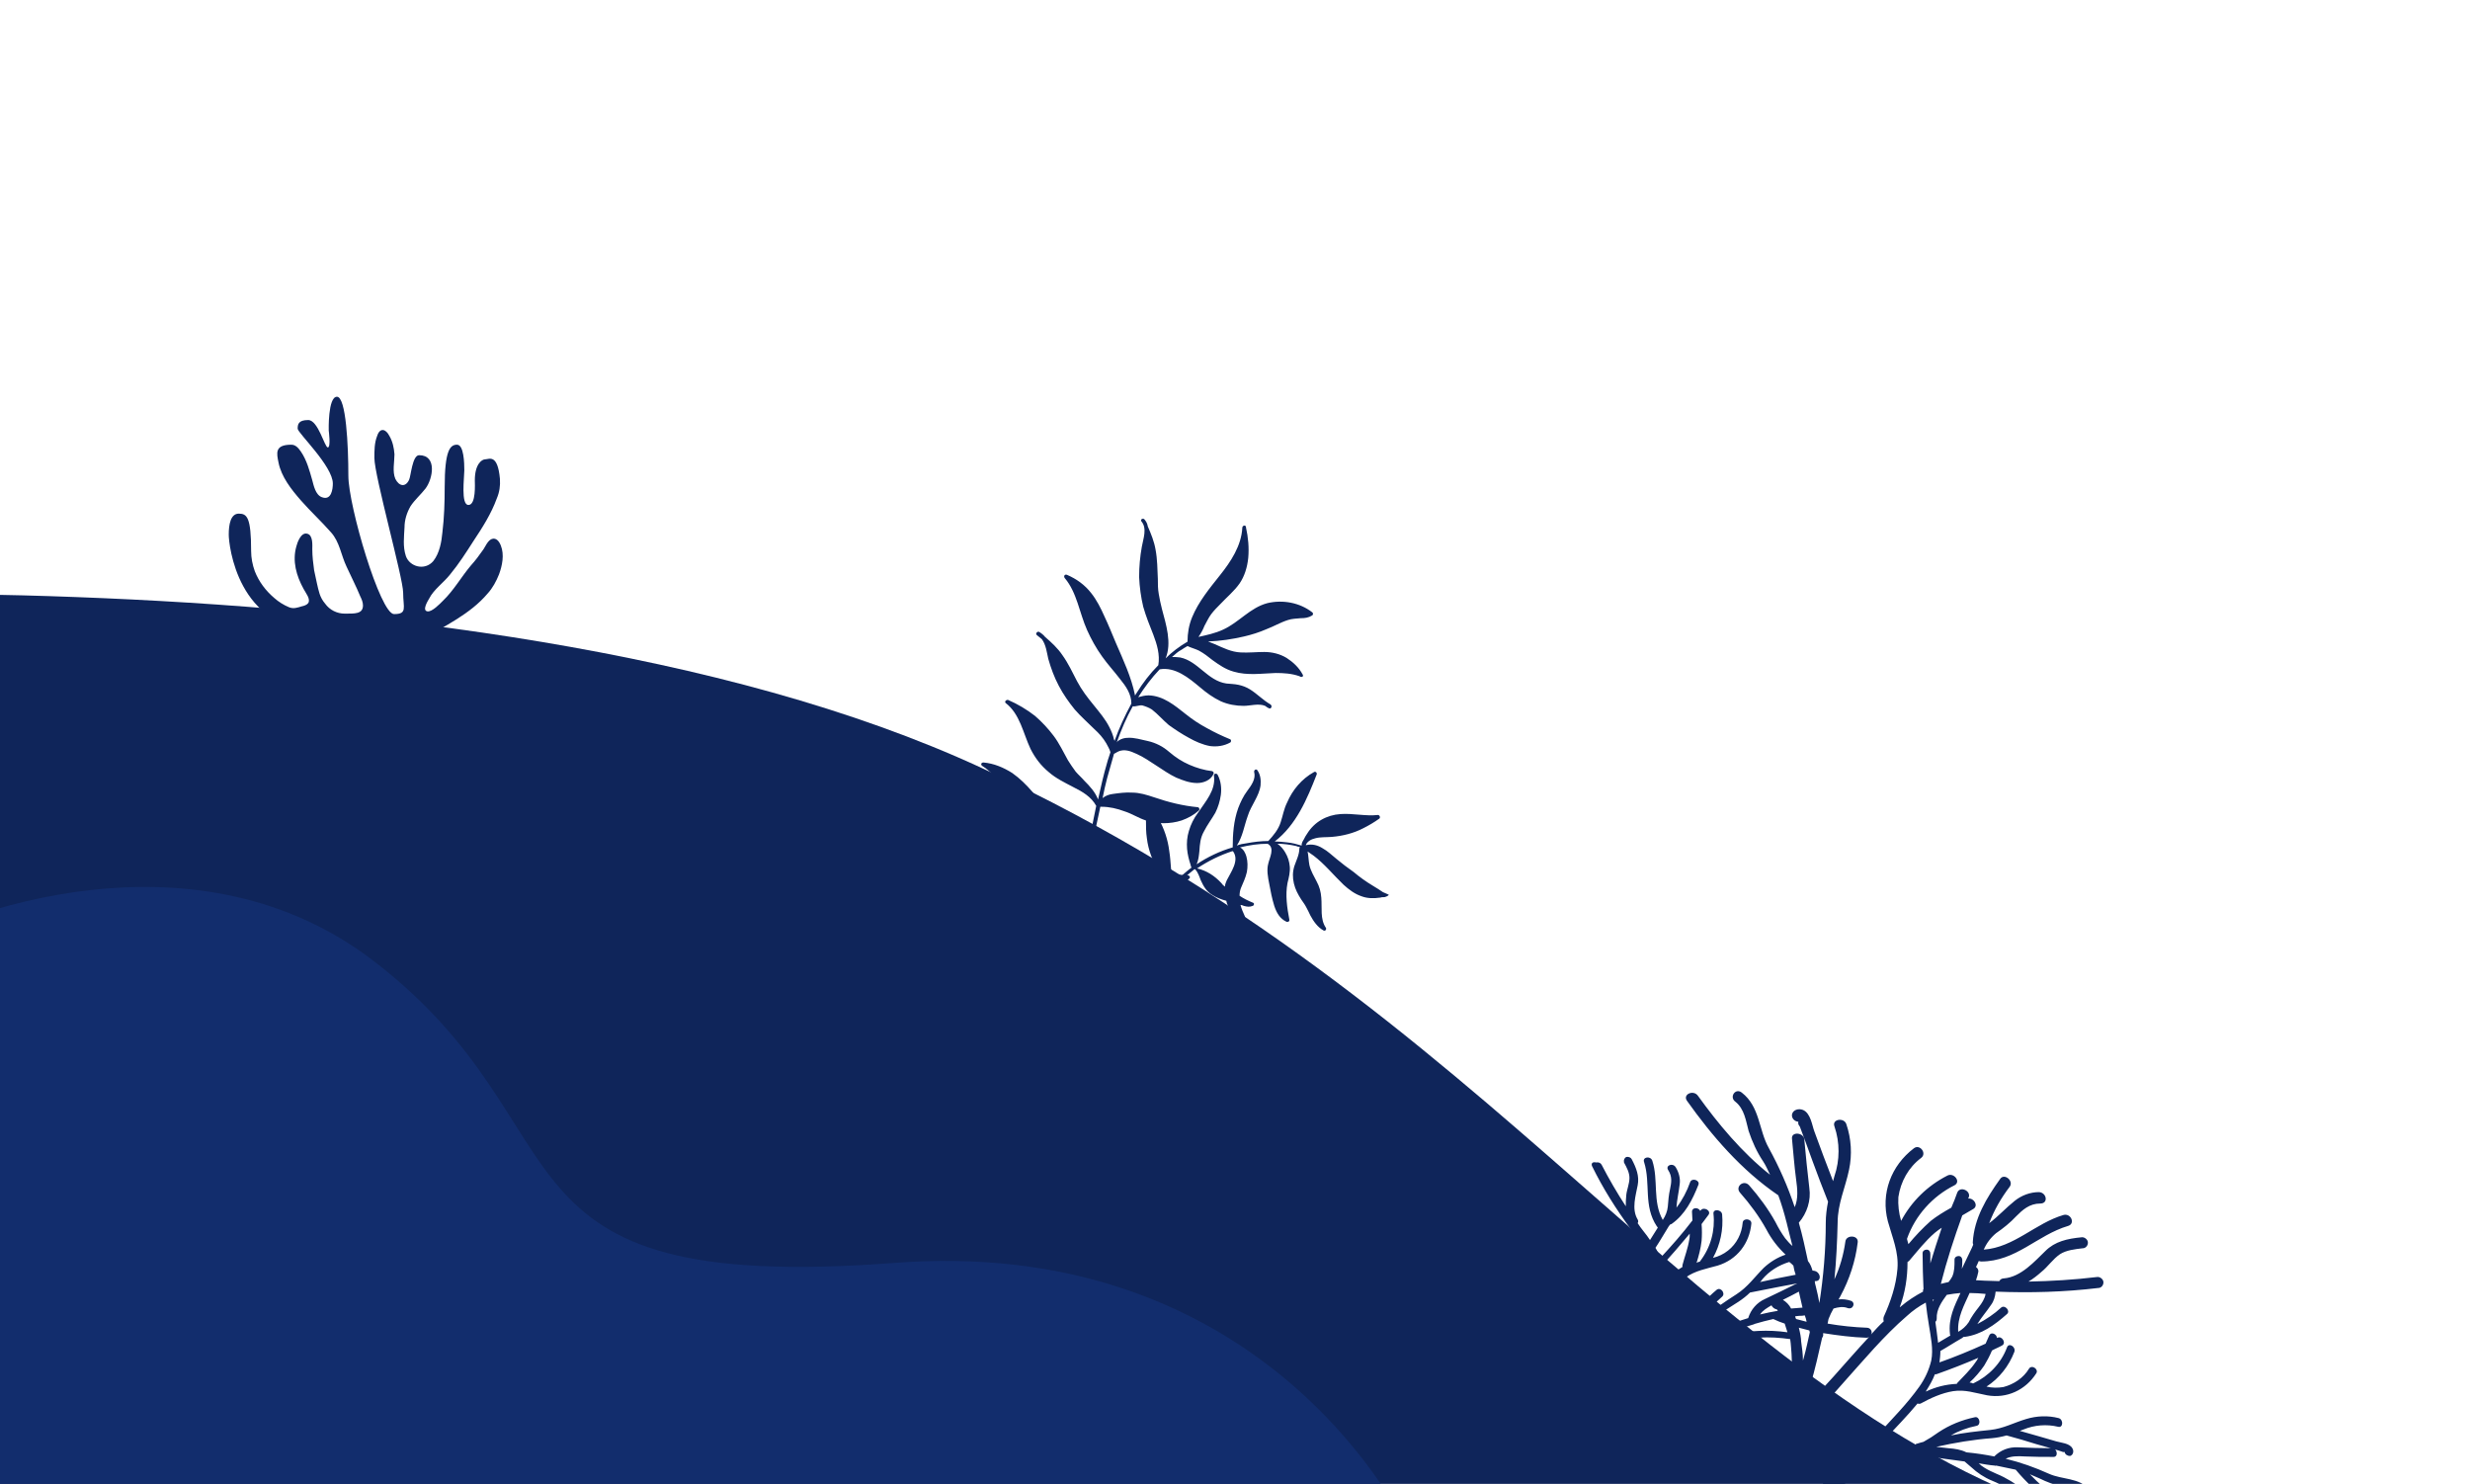
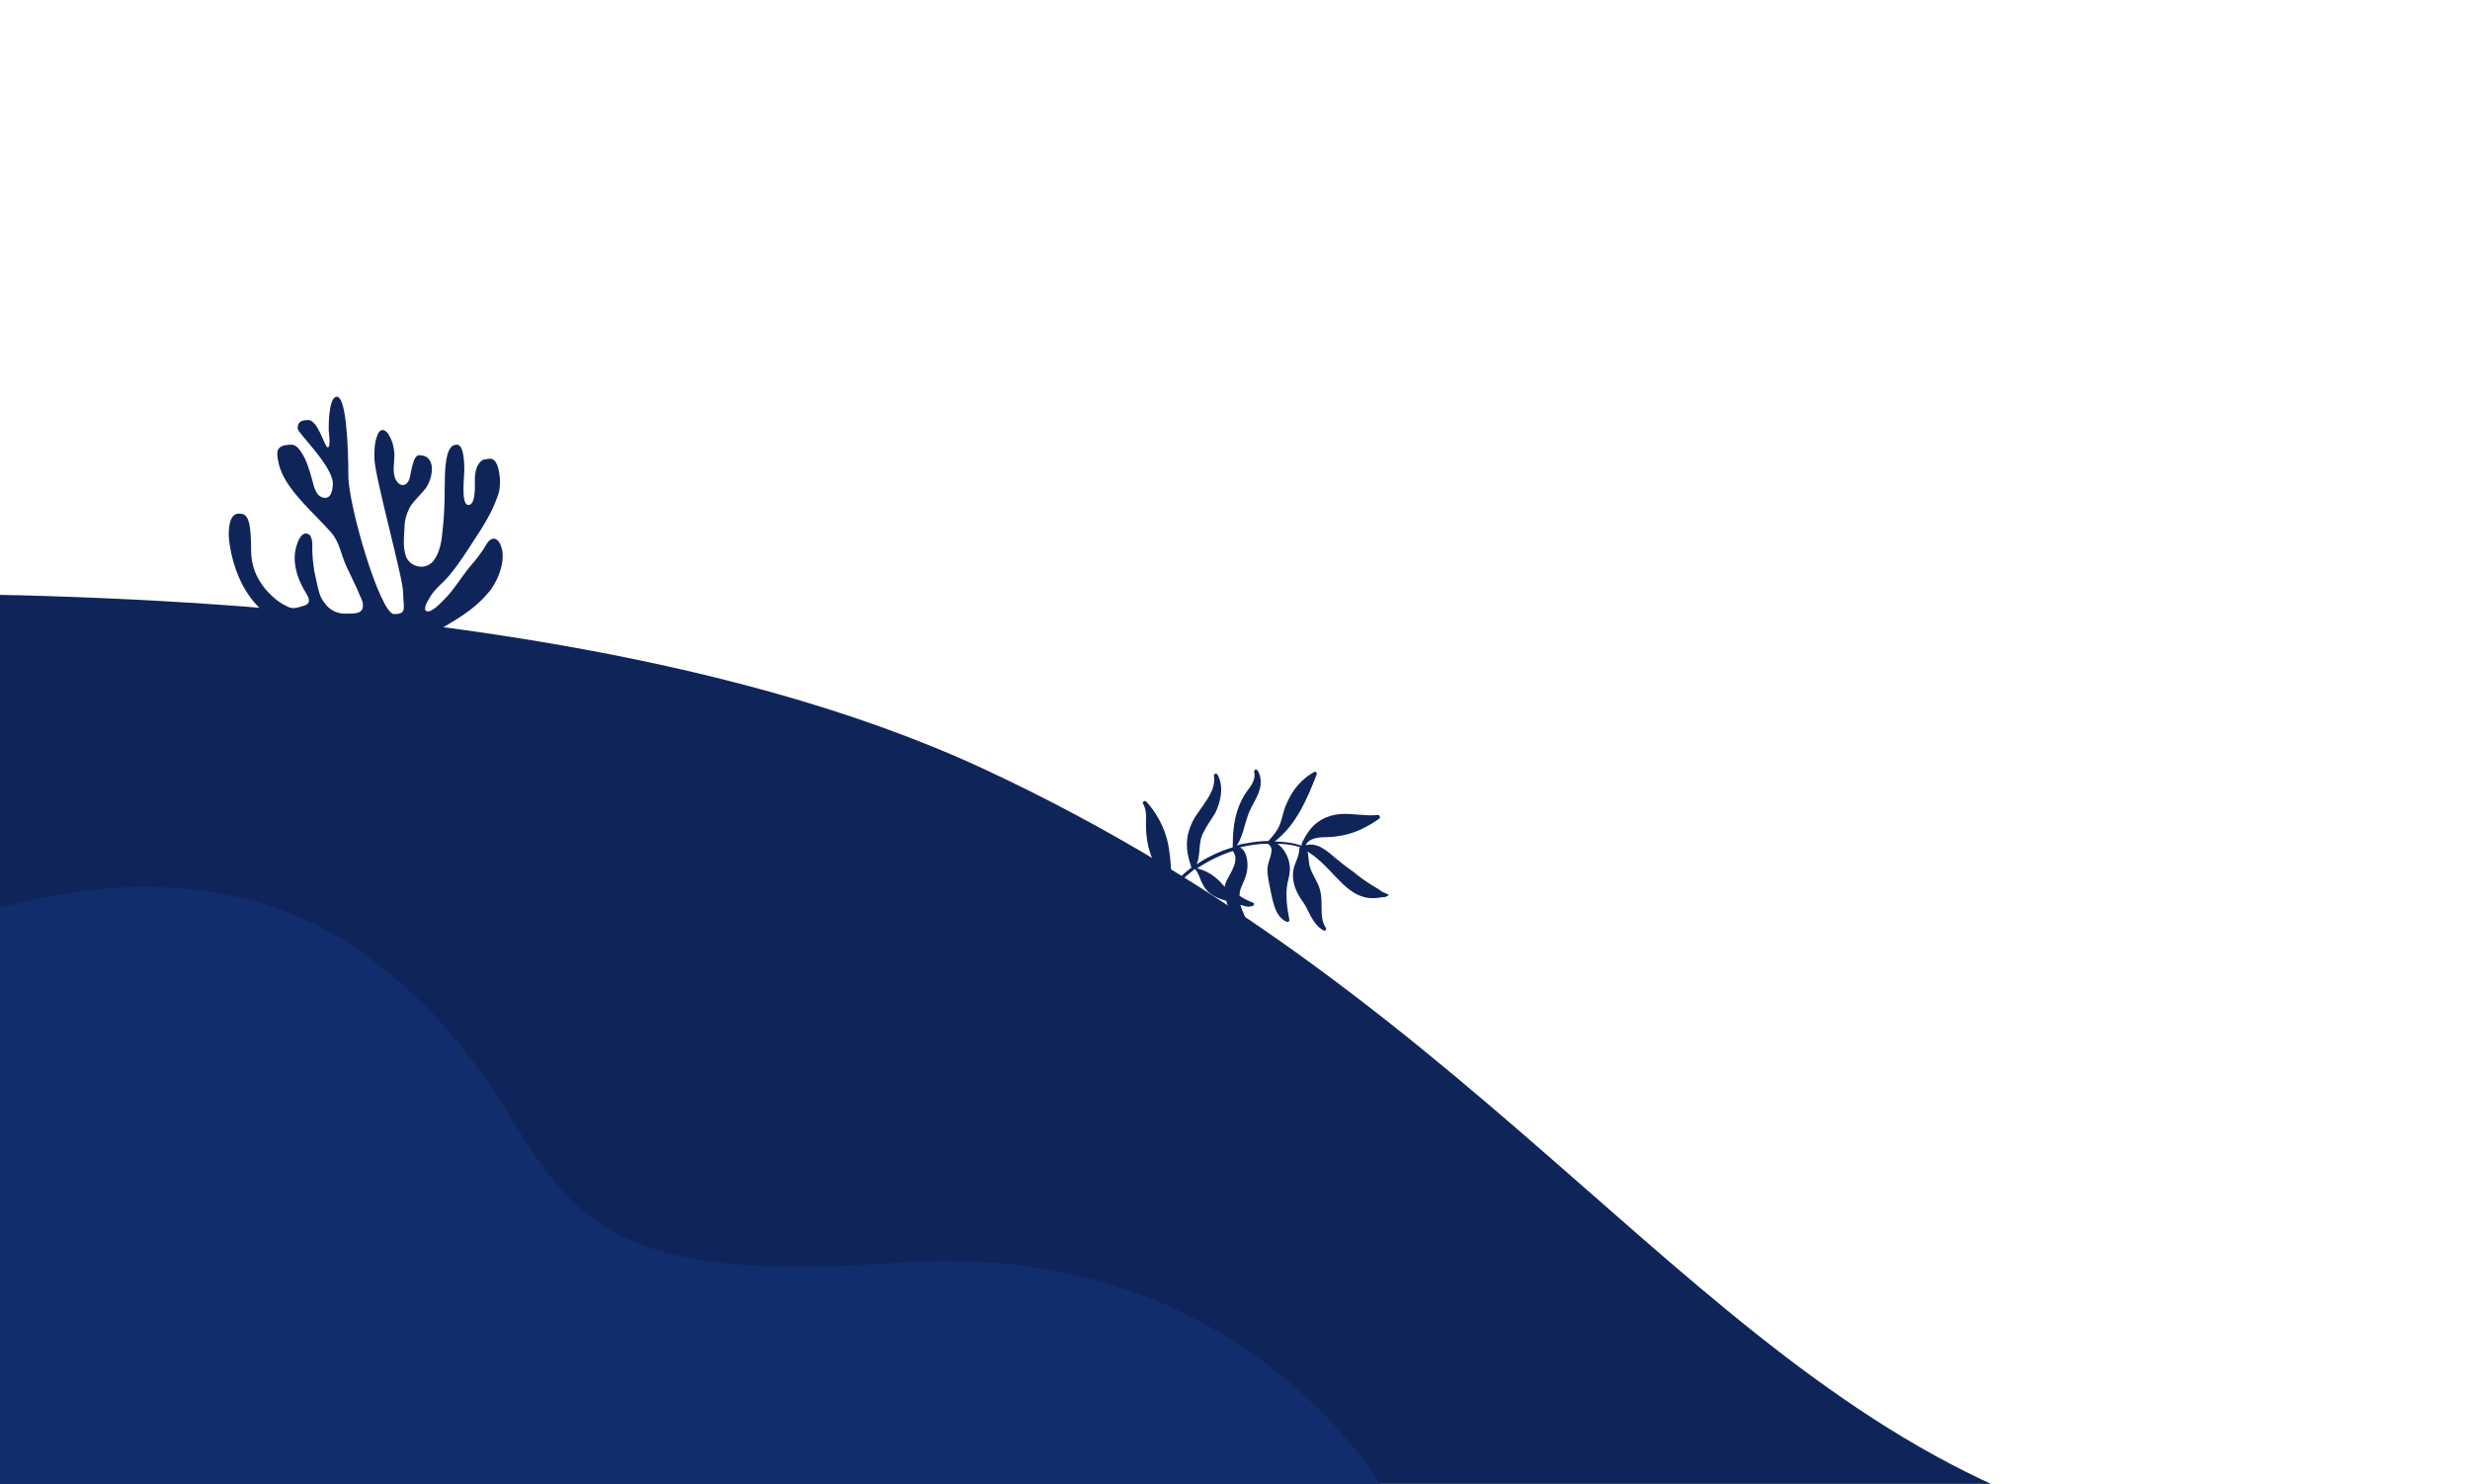
<svg xmlns="http://www.w3.org/2000/svg" version="1.1" id="Layer_1" x="0px" y="0px" viewBox="0 0 541 325" style="enable-background:new 0 0 541 325" xml:space="preserve">
  <style type="text/css">.st0{fill:#0F255A;}
	.st1{fill:#122D6D;}</style>
  <g>
    <path class="st0" d="M-96.9,132.5c0,0,199.1-16.5,311.9,35.7c112.8,52.2,157.3,136,237.3,163.3c80,27.3-44.2,176.8-44.2,176.8   L-32.7,362.2L-96.9,132.5z" />
  </g>
-   <path class="st0" d="M348.7,255.4C348.7,255.4,348.7,255.4,348.7,255.4c2.4,4.9,5.3,9.5,8.5,13.8c1.6,2.1,3.3,4.2,4,6.6  c0.5,2,0.6,4.2,0.3,6.2c-0.7,4.6-2.1,9.1-3.3,13.5c-1.4,5.1-3,10-5.6,14.5c-0.2,0.4-0.1,0.8,0.2,1c-0.3,0.5-0.6,1-0.9,1.5  c-0.5,0.9,1.2,1.8,1.8,0.8c1.9-3.4,4-6.5,6.4-9.6c2.1-1.4,4.2-2.8,6.4-4.1c1.8-1,4.7-2.5,7.2-1.9c0.7,0.7,2,0.2,1.5-0.7  c-1.2-2.4-6.3-0.5-7.9,0.1c-0.9,0.4-1.8,0.8-2.6,1.3c0.1-0.1,0.2-0.2,0.3-0.4c0.9-0.9,1.9-1.8,2.8-2.8c0.3-0.1,0.5-0.2,0.8-0.3  c0.2,0,0.3,0,0.5,0c3-0.9,6-1.9,8.9-3c0.6,0.1,1.2,0.3,1.8,0.5c1.8,0.5,3.6,0.7,5.5,0.6c2.3-0.2,4.6,0,6.8,0.3  c0.2,1.2,0.2,2.3,0.3,3.2c0.2,3.6,0,7.2-0.1,10.8c-1.9,5.2-4.1,10.3-6.8,15.2c-0.7,1.4,1.6,2.8,2.3,1.4c0.4-0.8,0.8-1.5,1.2-2.3  c0.5,0.1,1.1,0,1.4-0.6c3.5-6.6,8.3-12.5,13.4-18.2c4.4-4.9,8.8-10.2,13.9-14.6c1.2-1.1,2.6-2.1,4.1-2.9c0.2,1.7,0.4,3.3,0.7,5  c0.4,2.6,1,5.2,0.5,7.7c-0.5,2.1-1.4,4-2.6,5.7c-2.7,3.8-6,7.1-9.1,10.5c-3.6,3.9-7.3,7.5-11.7,10.3c-0.4,0.2-0.4,0.7-0.3,1  c-0.5,0.3-1,0.6-1.5,0.9c-0.9,0.6,0.3,2.1,1.2,1.6c3.2-2.1,6.6-4,10.1-5.6c2.5-0.3,5-0.6,7.5-0.7c2.1-0.1,5.3,0,7.3,1.6  c0.3,1,1.7,1.1,1.7,0c0-2.7-5.4-3.4-7.1-3.5c-1-0.1-2-0.1-3,0c0.2,0,0.3-0.1,0.5-0.2c1.2-0.4,2.5-0.8,3.7-1.2c0.3,0,0.6,0.1,0.9,0.1  c0.1,0.1,0.3,0.2,0.4,0.2c3.1,0.6,6.2,1,9.3,1.4c0.5,0.4,0.9,0.8,1.4,1.2c1.4,1.3,2.9,2.3,4.6,3c2.2,0.9,4.2,2.1,6.1,3.6  c1,0.8,1.9-0.7,1-1.5c-1.9-1.4-3.9-2.7-6.1-3.6c-0.9-0.4-1.8-0.8-2.6-1.3c-0.5-0.3-0.9-0.6-1.3-1c1.2,0.2,2.3,0.4,3.5,0.5  c0.1,0,0.2,0.1,0.3,0c1.4,0.3,2.8,0.6,4.3,0.9c4.4,5.3,10.3,9.5,16,12.8c1,0.6,1.6-1.1,0.5-1.7c-4.6-2.7-9.5-6-13.4-10.1  c0.7,0.3,1.4,0.6,2.1,0.9c1.6,0.8,3.2,1.4,5,1.8c1.5,0.3,3.4,0.3,4.7,1.7c0.9,0.9,2.2-0.2,1.3-1.1c-2.5-2.6-6-2.1-8.9-3.4  c-3.1-1.4-6.2-2.5-9.5-3.3c1.2-0.6,2.6-0.6,4.2-0.5c2.1,0.1,4.2,0.1,6.3,0.1c1.1,0,0.8-1.9-0.3-1.9c-2.5,0-5-0.1-7.5-0.2  c-2-0.1-3.8,0.6-5.2,2c-2-0.4-4-0.7-6.1-0.9c-1.2-0.6-2.5-0.8-3.9-0.9c-0.9-0.1-1.8-0.2-2.7-0.3c4-0.9,8.1-1.6,12.2-1.9  c1.1-0.1,2.1-0.3,3.2-0.6c2.2,0.6,4.3,1.2,6.5,1.9l3.2,0.9l1.7,0.5l0.6,0.2c0.2,0.1,0.5,0.2,0.7,0.1c0.1,0.6,0.7,0.9,1.2,0.9  c0.7-0.2,0.9-1.1,0.5-1.7c-0.6-1.1-2.5-1.2-3.5-1.5c-2.6-0.8-5.3-1.5-8-2.3c0.3-0.1,0.5-0.2,0.8-0.3c2.4-1,5.1-1.2,7.6-0.6  c1.1,0.3,1.2-1.6,0.1-1.9c-2.3-0.6-4.8-0.5-7.1,0.2c-2.7,0.8-5,2.1-7.9,2.4c-2.9,0.3-5.8,0.6-8.6,1.2c1.7-1,3.6-1.7,5.6-2.1  c1.1-0.2,0.7-2.1-0.3-1.9c-2.9,0.6-5.6,1.7-8,3.3c-1.1,0.8-2.2,1.5-3.3,2.1c-0.5,0.1-1,0.3-1.4,0.4c-0.2,0-0.3,0.1-0.4,0.3  c-0.2,0-0.4,0-0.6,0.2c-1.2,0.4-2.4,0.7-3.6,1.1c-2.3,0.8-4.6,1.7-6.8,2.7c-0.1,0-0.2,0-0.3,0c-0.3,0-0.5,0.2-0.6,0.4  c-0.3,0.1-0.5,0.3-0.8,0.4c2-1.8,4-3.8,5.9-5.9c2.4-2.6,5-5.2,7.3-8c0.2,0.1,0.5,0.1,0.7,0c2.2-1.2,4.6-2.3,7.1-2.7  c2.6-0.4,4.8,0.4,7.4,0.9c4.4,0.8,8.5-1.2,10.8-4.8c0.6-0.9-1-2-1.6-1c-1.2,2-3.3,3.4-5.6,4c-1.2,0.2-2.5,0.2-3.7-0.1  c2.8-1.8,4.9-4.5,6.1-7.6c0.4-1.1-1.2-2.1-1.6-1c-1.3,3.5-4,6.3-7.4,7.9c0,0,0,0,0,0c-0.1,0-0.2,0-0.3-0.1c-0.2,0-0.3-0.1-0.5-0.1  c1.2-1.1,2.3-2.4,3.2-3.7c0.6-1,1.2-2.1,1.7-3.3c0.7-0.4,1.5-0.7,2.2-1.1c1-0.5,0-2.2-1-1.7c0,0-0.1,0-0.1,0.1  c0-0.9-1.3-1.5-1.7-0.6c-0.3,0.6-0.5,1.2-0.8,1.8c-3.3,1.5-6.7,2.9-10.1,4.1c0.1-0.8,0.2-1.6,0.2-2.5c1.6-0.9,3.1-1.9,4.7-2.8  c0.1-0.1,0.3-0.2,0.4-0.3c0.1,0,0.2,0,0.3,0c3.6-0.5,6.5-2.6,9.2-5c0.8-0.7-0.5-2.1-1.3-1.4c-1.5,1.4-3.3,2.6-5.2,3.6  c0.9-1.5,2-2.7,3-4.2c0.6-0.8,0.9-1.8,1-2.9c7.5,0.3,15,0.1,22.5-0.8c0,0,0.1,0,0.1,0c0.7-0.1,1.1-0.8,1-1.4s-0.8-1.1-1.4-1  c-5,0.6-10,0.9-15,1c1-0.6,1.9-1.3,2.8-2.1c1.5-1.2,2.5-2.8,4.1-3.9c1.4-0.9,3.3-1.1,5-1.3c0,0,0.1,0,0.1,0c0.7-0.1,1.1-0.8,1-1.4  s-0.8-1.1-1.4-1c-3.1,0.3-5.8,0.9-7.9,3c-2.3,2.2-5.3,5.7-9.1,6c-0.4,0-0.8,0.2-1,0.6c-1.1,0-2.1-0.1-3.2-0.1  c-0.6,0-1.3-0.1-1.9-0.1c0.2-0.6,0.4-1.2,0.5-1.8c0.1-0.5-0.2-0.9-0.5-1.1c0.2-0.4,0.4-0.8,0.6-1.3c0.2,0,0.3,0.1,0.5,0.1  c7.7,0,12.3-5.8,19.1-7.8c1.6-0.5,0.6-2.8-1-2.4c-6.2,1.8-10.8,7.1-17.5,7.6c0.6-1.4,1.5-2.6,2.7-3.6c1.6-1.1,3.1-2.3,4.4-3.7  c1.4-1.4,2.9-2.8,5.3-2.8c1.8,0,1.4-2.4-0.3-2.5c-1.9,0-3.8,0.7-5.3,1.9c-2,1.6-3.6,3.4-5.6,4.9c1.1-2.9,2.6-5.5,4.5-8  c0.9-1.3-1.2-3-2.1-1.7c-3,4.2-5.7,8.6-6,13.9c0,0.1,0,0.3,0.1,0.5c-0.1,0.2-0.2,0.5-0.3,0.7c-0.7,1.5-1.5,3.1-2.2,4.6  c0.1-0.6,0.1-1.2,0.1-1.9c0-0.5-0.3-0.9-0.8-0.9c-0.5,0-0.9,0.3-0.9,0.8c0,0,0,0,0,0.1c0,1.2,0,2.5-0.5,3.6  c-0.2,0.4-0.5,0.8-0.8,1.2c-0.6,0.1-1.2,0.3-1.7,0.4c1.3-5.1,2.9-10,4.7-15c0.8-0.5,1.6-0.9,2.4-1.4c1.2-0.7,0.2-2.4-1.1-2.3  c0-0.1,0-0.1,0.1-0.2c0.6-1.5-1.9-2.6-2.5-1.1c-0.4,1.1-0.8,2.2-1.3,3.3c-1.6,0.9-3.1,1.8-4.5,2.9c-1.8,1.6-3.4,3.3-4.9,5.1  c-0.1-0.2-0.1-0.5-0.2-0.7c0-0.1-0.1-0.3-0.1-0.4c0,0,0,0,0-0.1c1.8-5.1,5.6-9.3,10.4-11.7c1.5-0.8-0.2-2.9-1.6-2.1  c-4.3,2.2-7.8,5.6-10.1,9.9c-0.5-1.7-0.7-3.5-0.6-5.2c0.5-3.4,2.2-6.5,5-8.6c1.3-1-0.3-3.1-1.6-2.1c-5,3.8-7.3,9.9-5.7,16  c1,3.6,2.4,6.7,2.1,10.4c-0.3,3.7-1.5,7.2-3,10.5c-0.1,0.3-0.1,0.7,0,1c-1,0.9-1.9,1.9-2.8,2.9c0.4-0.5,0-1.5-0.9-1.5  c-2.8-0.1-5.7-0.4-8.6-0.9c0.1-0.3,0.1-0.7,0.2-1c0.3-0.8,0.7-1.6,1.1-2.3c1-0.3,2.1-0.5,3.1-0.1c1.2,0.4,1.8-1.2,0.7-1.6  c-0.9-0.3-1.8-0.4-2.7-0.3c0.1-0.2,0.3-0.5,0.4-0.7c2-3.7,3.3-7.7,3.8-11.8c0.2-1.6-2.5-1.7-2.7-0.2c-0.4,2.9-1.2,5.7-2.4,8.3  c0.4-4.1,0.6-8.2,0.7-12.4c0-4.2,1.7-7.7,2.5-11.6c0.7-3.3,0.5-6.8-0.6-10c-0.5-1.5-3.2-1.1-2.6,0.5c1.2,3.5,1.2,7.4,0,10.9  c-0.1,0.4-0.2,0.7-0.3,1.1c-1.4-3.6-2.8-7.3-4.1-10.9c-0.5-1.3-0.8-4-2.5-4.7c-1-0.4-2.2,0-2.4,1c-0.1,0.8,0.5,1.5,1.4,1.6  c-0.1,0.3,0,0.7,0.3,1l0.3,0.8l0.9,2.4l1.6,4.4c1.1,3,2.2,5.9,3.4,8.9c-0.3,1.5-0.5,3.1-0.5,4.6c0,5.9-0.5,11.8-1.4,17.6  c-0.2-1.2-0.5-2.5-0.8-3.7c-0.1-0.4-0.2-0.7-0.2-1.1c0.3,0,0.5,0,0.8-0.2c0.5-0.5,0.3-1.3-0.3-1.8c-0.3-0.2-0.6-0.3-1-0.3  c-0.2-0.7-0.5-1.5-1-2.1c-0.6-2.8-1.2-5.6-2-8.4c1.8-2.1,2.7-4.9,2.3-7.6c-0.4-3.5-0.8-7.1-1.1-10.6c-0.1-1.6-2.9-1.8-2.7-0.2  c0.3,3,0.5,5.9,0.9,8.9c0.3,2.2,0.5,4.2-0.3,6.1c-1.5-4.5-3.4-8.8-5.7-13c-2.2-3.9-1.9-9-5.9-12.1c-1.4-1.1-2.8,1-1.4,2  c2,1.6,2.3,4.2,2.9,6.4c0.8,2.4,1.8,4.6,3.2,6.7c0.6,0.9,1,1.9,1.5,2.9c-6.2-4.9-11.4-11.2-15.8-17.3c-1-1.4-3.4-0.3-2.4,1.1  c5.4,7.6,11.9,15.2,20,20.7l0,0c0.7,1.9,1.3,3.9,1.8,5.9c0,0.1,0.1,0.2,0.1,0.4c0.4,1.6,0.8,3.2,1.2,4.8c-0.6-0.5-1.1-1.1-1.6-1.7  c-0.8-1.1-1.5-2.3-2.1-3.5c-1.6-2.9-3.6-5.6-5.8-8.1c-1.2-1.3-3.1,0.3-2,1.6c2.2,2.5,4.2,5.2,5.8,8.1c1.1,2.1,2.5,3.9,4.2,5.5  c-1.8,0.6-3.4,1.6-4.8,2.9c-2,2-3.5,4.2-6,5.8c-2.5,1.6-4.8,3.2-7.1,5c1.1-1.7,2.5-3.2,4-4.5c0.8-0.7-0.3-2.2-1.2-1.5  c-2.3,1.9-4.2,4.1-5.6,6.6c-0.6,1.2-1.3,2.3-2,3.4c-0.4,0.3-0.7,0.7-1.1,1c-0.1,0.1-0.2,0.3-0.2,0.4c-0.2,0.1-0.4,0.3-0.4,0.5  c-0.9,0.9-1.8,1.7-2.7,2.6c-1.7,1.7-3.3,3.6-4.8,5.5c-0.1,0.1-0.2,0.1-0.2,0.2c-0.2,0.1-0.3,0.3-0.3,0.6c-0.2,0.2-0.4,0.5-0.5,0.8  c1-2.6,1.8-5.2,2.5-7.9c1-3.4,2-6.9,2.8-10.5c0.2,0,0.5-0.1,0.6-0.3c1.4-2.1,3-4.1,5.1-5.6c2.1-1.5,4.5-1.9,7-2.6  c4.3-1.3,7-4.9,7.4-9.2c0.1-1.1-1.8-1.3-1.9-0.2c-0.2,2.4-1.3,4.6-3.2,6.1c-1,0.8-2.1,1.3-3.3,1.6c1.6-2.9,2.3-6.2,2-9.5  c-0.1-1.1-2-1.3-1.9-0.2c0.4,3.7-0.6,7.4-2.9,10.4c0,0,0,0,0,0.1c-0.1,0-0.2,0-0.3,0.1c-0.2,0-0.3,0.1-0.5,0.2  c0.5-1.6,0.9-3.1,1.1-4.8c0.1-1.2,0.1-2.5,0-3.7c0.5-0.7,1-1.3,1.5-2c0.7-0.9-1-1.9-1.7-1c0,0-0.1,0.1-0.1,0.1  c-0.4-0.8-1.8-0.8-1.8,0.2c0,0.6,0.1,1.3,0.1,1.9c-2.2,2.9-4.6,5.6-7.1,8.3c-0.2-0.8-0.6-1.6-1-2.3c1-1.5,1.9-3.1,2.9-4.7  c0.1-0.1,0.2-0.3,0.3-0.4c0.1,0,0.2-0.1,0.3-0.1c3-2.1,4.6-5.3,5.9-8.6c0.4-1-1.4-1.6-1.8-0.6c-0.7,2-1.7,3.9-3,5.6  c0.1-1.8,0.5-3.3,0.7-5.1c0.2-1.3-0.2-2.7-0.9-3.8c-0.7-1-2.3-0.3-1.6,0.7c0.9,1.4,0.7,2.7,0.4,4.1c-0.3,1.3-0.4,2.6-0.5,3.9  c-0.1,1-0.5,2-1.1,2.9c-2.3-4.1-0.9-8.7-2.3-13c-0.4-1.1-2.2-0.8-1.8,0.3c1.5,4.7-0.2,9.6,2.8,14.1c0.1,0.1,0.2,0.2,0.2,0.3  c-0.6,0.9-1.1,1.8-1.7,2.7c-0.4-0.6-0.9-1.3-1.4-1.9c-0.5-0.6-0.9-1.2-1.3-1.8c0.2-0.3,0.1-0.6,0-0.8c-1.4-2.3-0.4-5.3,0-7.5  c0.4-2-0.3-3.8-1.3-5.7c-0.2-0.4-0.7-0.6-1.2-0.5c-0.4,0.2-0.6,0.7-0.5,1.1c0,0,0,0,0,0.1c0.6,1.1,1.2,2.2,1.2,3.4  c0,1.3-0.6,2.6-0.7,3.8c-0.1,0.8-0.1,1.6-0.1,2.4c-1.9-2.9-3.7-6-5.3-9.1c-0.2-0.4-0.7-0.6-1.2-0.5  C348.7,254.4,348.5,254.9,348.7,255.4L348.7,255.4z M431.4,283.2c1.2,0,2.4,0.1,3.5,0.2c-0.2,1.1-0.8,2-1.5,2.9  c-0.8,1-1.6,2.1-2.2,3.3c-0.6,0.9-1.4,1.6-2.3,2.1C428.7,288.5,430.2,285.9,431.4,283.2L431.4,283.2z M421.8,304.8  c0,0,0.1-0.1,0.1-0.2c0.7-1.1,1.4-2.3,1.9-3.6c0.1,0,0.2,0,0.3,0c3.1-1.1,6.2-2.3,9.2-3.6c-0.2,0.4-0.4,0.7-0.7,1.1  c-1.1,1.6-2.5,2.9-3.8,4.3c-0.1,0.1-0.2,0.2-0.2,0.3C426.2,303.2,423.9,303.8,421.8,304.8z M424.2,288.8c-0.1-2,1.1-3.7,2.2-5.2  c1-0.2,2-0.3,3-0.4c-1.3,2.8-2.7,5.5-2.3,9c0,0.1,0,0.2,0.1,0.3c-0.9,0.5-1.8,1.1-2.7,1.6c-0.1-0.8-0.2-1.6-0.3-2.4  c-0.1-0.7-0.2-1.5-0.3-2.2C424.1,289.4,424.2,289.1,424.2,288.8L424.2,288.8z M423.3,285.1c0-0.1,0-0.2,0-0.4c0.1,0,0.2-0.1,0.3-0.1  C423.5,284.8,423.3,284.9,423.3,285.1z M417.8,276.4c0.2-0.1,0.3-0.2,0.4-0.3c1.8-2.1,3.5-4.3,5.6-6.1c0.5-0.4,1-0.8,1.5-1.1  c-0.9,2.6-1.7,5.2-2.5,7.8c0-0.7,0-1.4,0-2.1c0-0.5-0.3-0.9-0.8-0.9c-0.5,0-0.9,0.3-0.9,0.8c0,0,0,0,0,0.1c0,2.6,0.1,5.2,0.2,7.7  c0,0.1,0,0.1-0.1,0.2c0,0.1,0,0.3,0,0.4c-1.7,0.9-3.4,2-4.8,3.2c-0.1,0.1-0.2,0.2-0.3,0.2C417.3,283.1,417.8,279.8,417.8,276.4  L417.8,276.4z M392.8,277.2c0.1,0.7,0.3,1.4,0.5,2c-2.6,0.5-5.2,1-7.8,1.6c0.2-0.2,0.4-0.4,0.5-0.6c1.5-1.8,3.6-3.1,5.9-3.8  C392.2,276.6,392.5,276.9,392.8,277.2L392.8,277.2z M389.2,286.8c0.1,0.1,0.1,0.2,0.2,0.3c-1.3,0.2-2.6,0.5-3.9,0.8  c0.6-0.9,1.5-1.4,2.5-2C388.2,286.3,388.6,286.7,389.2,286.8L389.2,286.8z M390.5,284.7c1.2-0.6,2.4-1.2,3.5-1.8  c0.3,1.2,0.5,2.3,0.8,3.5c-0.8,0.1-1.7,0.1-2.5,0.2C391.9,285.8,391.2,285.1,390.5,284.7L390.5,284.7z M395.7,289.5  c-0.8-0.2-1.5-0.4-2.3-0.6c-0.1-0.2-0.2-0.4-0.2-0.6c0.3,0,0.6-0.1,0.9-0.1c0.4,0,0.8,0,1.2-0.1C395.5,288.6,395.6,289,395.7,289.5  L395.7,289.5z M393.9,310.6c0.1-0.4,0.3-0.8,0.5-1.1c0.3-0.2,0.5-0.5,0.5-0.9c0-0.1,0-0.3,0-0.4c1.2-3.3,2.2-6.6,3-10  c0.4-1.7,0.8-3.5,1.2-5.2c0.2-0.2,0.3-0.6,0.2-0.9c0,0,0-0.1,0.1-0.1c3.2,0.5,6.3,0.9,9.4,1c0.3,0,0.5-0.1,0.6-0.2  c-2.7,2.9-5.2,5.8-7.8,8.7C398.9,304.4,396.3,307.4,393.9,310.6L393.9,310.6z M394,290.8c0.8,0.2,1.5,0.4,2.3,0.6  c0,0.1,0.1,0.3,0.1,0.4c-0.4,1.8-0.8,3.7-1.3,5.5c-0.1,0.2-0.1,0.5-0.2,0.7c0-1.4-0.2-2.8-0.4-4.2C394.5,293.1,394.3,292,394,290.8z   M380.7,291.2c1.1-0.4,2.2-0.8,3.3-1.1c0.1,0,0.2,0,0.2-0.1c1.4-0.4,2.8-0.8,4.2-1.1l0,0c0.8,0.4,1.6,0.7,2.5,1  c0.2,0.6,0.4,1.2,0.6,1.9c-2.1-0.3-4.2-0.4-6.3-0.3c-1,0.1-1.9,0.1-2.9,0.1C381.8,291.5,381.3,291.4,380.7,291.2z M370.8,292.4  c3.1-2.7,6.4-5.1,10-7.3c0.9-0.6,1.8-1.3,2.5-2c2.2-0.4,4.4-0.9,6.6-1.3l3.2-0.6l0.4-0.1l0,0.1c0,0-0.1,0-0.1,0  c-2.2,1.1-4.5,2.2-6.8,3.3c-1.8,0.8-3.1,2.3-3.7,4.2c-2,0.6-3.9,1.3-5.8,2c-1.4,0-2.6,0.5-3.9,1  C372.5,291.8,371.6,292.1,370.8,292.4L370.8,292.4z M363.4,277.8c0,0,0.2-0.1,0.2-0.2c2.3-2.4,4.4-4.9,6.5-7.4c0,0.4,0,0.9-0.1,1.3  c-0.3,1.9-1,3.7-1.5,5.6c0,0.1,0,0.2,0,0.4c-2,1.2-3.8,2.8-5.2,4.7c0-0.1,0-0.2,0-0.3C363.5,280.4,363.6,279.1,363.4,277.8  L363.4,277.8z" />
  <g>
-     <path class="st0" d="M302.9,195.4c-0.7-0.5-1.4-0.9-2.2-1.4c-1.5-0.9-2.9-1.9-4.2-3c-1.3-0.9-2.6-1.9-3.8-2.9c-1-0.8-1.9-1.7-3-2.3   c-1.1-0.7-2.3-1-3.6-0.7c0,0-0.1,0-0.1,0c0.3-0.8,1.2-1.3,2.1-1.5c1.1-0.3,2.4-0.2,3.6-0.3c2.4-0.2,4.8-0.8,6.9-1.9   c1.2-0.6,2.4-1.3,3.5-2.1c0.3-0.2,0.1-0.8-0.3-0.8c-2.7,0.3-5.5-0.4-8.2-0.2c-3,0.2-5.7,1.7-7.3,4.3c-0.3,0.4-0.5,0.8-0.7,1.2   c-0.2,0.3-0.5,0.8-0.5,1.2c0,0.1,0,0.1,0,0.2c-1-0.3-2.1-0.6-3.2-0.7c-0.9-0.1-1.8-0.2-2.7-0.2c4.7-3.6,7.1-9.3,9.2-14.7   c0.1-0.4-0.3-0.7-0.6-0.5c-2.7,1.5-4.7,3.9-5.9,6.7c-0.7,1.4-0.9,2.8-1.4,4.3c-0.5,1.6-1.6,2.9-2.7,4.1l0,0c-1.6,0-3.2,0.2-4.8,0.5   c-0.7,0.1-1.4,0.2-2.1,0.5c1.3-2,1.6-4.3,2.4-6.5c0.7-2.3,2.5-4.3,2.8-6.7c0.1-1.1,0-2.3-0.7-3.3c-0.3-0.4-0.8,0-0.7,0.4   c0.4,1.5-0.6,2.9-1.5,4.1c-0.9,1.2-1.5,2.5-2,3.8c-1,2.8-1.2,5.7-1.2,8.6c-2.8,0.8-5.5,2.1-7.9,3.7c0.4-0.9,0.5-1.9,0.6-2.9   c0.1-1.5,0.2-2.9,1-4.3c0.7-1.4,1.7-2.7,2.5-4.1c0.6-1.2,1-2.5,1.2-3.9c0.2-1.5,0-3.1-0.7-4.4c-0.2-0.4-0.9-0.3-0.8,0.2   c0,0,0,0,0,0.1c0.4,3.1-1.9,5.6-3.5,8c-0.9,1.2-1.6,2.6-2,4c-0.4,1.3-0.5,2.6-0.4,3.9c0.1,1.2,0.4,2.4,0.8,3.6c0,0,0,0,0,0   c0,0.1,0,0.2,0.1,0.3l0,0l0,0c0,0.1,0,0.2,0.1,0.2c-1.2,0.9-2.2,1.8-3.2,2.8c-0.3,0.3-0.6,0.6-0.8,0.9c-0.6-2.4-0.5-4.9-0.9-7.3   c-0.3-2.5-1.1-4.9-2.4-7.2c-0.7-1.3-1.6-2.5-2.6-3.6c-0.4-0.4-1,0-0.7,0.5c0.6,1.1,0.7,2.4,0.6,3.6c0,1.3,0,2.6,0.2,3.9   c0.3,2.6,1.3,5.1,2.6,7.3c0.4,0.6,0.8,1.3,1.2,1.8c0.4,0.6,0.9,1.2,1.1,1.8l0,0c-1.4,1.8-2.5,3.8-3.6,5.9l-0.9,1.7   c0,0-0.1-0.1,0-0.2l0,0c0.4-2.3-0.5-4.6-1.7-6.5c-0.8-1.2-1.7-2.2-2.5-3.4c-0.8-1.1-1.5-2.3-2.1-3.5c-0.6-1.4-1.2-2.8-1.7-4.2   c0,0,0-0.1,0-0.1c-0.2-0.4-0.9-0.3-0.8,0.2c0,0,0,0,0,0.1l0,0c0.3,1.4,0,2.7-0.1,4.1c0,1.4,0.1,2.7,0.4,4c0.4,1.2,0.9,2.5,1.7,3.5   c0.9,1.2,2.2,2,3.4,2.9c1.1,0.8,2,1.8,2.5,3c0.1,0.4,0.2,0.8,0.2,1.1c0,0,0,0.1,0,0.1c-1,2-2.2,4-3.7,5.7   c-4.2,4.8-10.3,7.5-16.2,9.9c-0.7,0.3-1.4,0.6-2.1,0.8c-0.5,0.2-0.2,1,0.3,0.8c5.8-2.2,11.8-4.6,16.5-8.8c2.4-2.1,4.2-4.7,5.7-7.5   l0.2-0.3c0.1,0,0.2,0,0.3-0.1c1,1,2,2.1,3.1,3.2c1,1,2.2,2.1,2.9,3.4c1.1,2.2,0.4,4.7-0.8,6.7c-0.2,0.3,0.2,0.7,0.5,0.6   c3-1.4,4.1-5,3.5-8c-0.6-2.9-2.5-5.4-5.2-6.7c-1-0.5-2.4-1-3.5-0.6c1.1-2.3,2.3-4.7,3.9-6.7c0.1-0.2,0.3-0.4,0.5-0.6   c1.7,1.5,2.7,3.8,4,5.6c0.7,1,1.6,1.9,2.7,2.5c1.2,0.6,2.5,0.9,3.8,1.1c1.2,0.2,2.7,0.5,3.4-0.7c0.2-0.3-0.2-0.6-0.5-0.6   c-3,0.1-5-2.7-6.6-4.7c-1.6-1.9-3.5-3.8-6.1-4c1.2-1.4,2.6-2.6,4.1-3.8c0.1,0,0.1,0,0.2,0c0.6,0.7,0.9,1.6,1.2,2.4   c0.6,1.3,1.2,2.4,2.5,3.2c0.9,0.6,2,1,3.1,1.3c0.1,0.6,0.3,1,0.6,1.5c0.6,1.2,1.7,2.2,2.9,2.6c0.3,0.1,0.7-0.2,0.6-0.6   c-0.4-0.9-0.8-1.8-1-2.6c0.2,0,0.5,0.1,0.7,0.2c0.7,0.2,1.3,0.3,2,0c0.3-0.1,0.4-0.6,0-0.7c-1-0.4-2-0.9-2.9-1.5   c0-0.6,0.1-1.2,0.3-1.7c0.5-1.2,1-2.2,1.3-3.5c0.2-1.1,0.2-2.3-0.1-3.4c-0.2-0.7-0.6-1.6-1.4-2c2-0.5,4.1-0.8,6.1-0.8   c0,0.1,0.1,0.1,0.1,0.1c1.4,0.9,0.3,2.9,0,4.2c-0.4,1.4-0.1,3,0.2,4.5c0.3,1.6,0.6,3.2,1.1,4.8c0.5,1.5,1.2,2.8,2.7,3.5   c0.3,0.1,0.7-0.1,0.6-0.5c-0.5-2.6-0.9-5.4-0.4-8c0.3-1.2,0.6-2.4,0.5-3.6c-0.1-1.1-0.4-2.1-1-3.1c-0.4-0.7-1-1.4-1.7-1.9   c1.3,0,2.8,0.2,4.1,0.5c0.2,0.1,0.5,0.2,0.8,0.2c0,0.1,0,0.1-0.1,0.3c0,1.4-0.7,2.7-1.1,3.9c-0.4,1.3-0.4,2.5-0.1,3.8   c0.3,1.3,0.9,2.4,1.6,3.5c0.4,0.6,0.8,1.1,1.1,1.7c0.3,0.6,0.6,1.1,0.9,1.8c0.7,1.3,1.6,2.6,2.9,3.3c0.4,0.2,0.7-0.3,0.5-0.6   c-1.3-1.9-0.8-4.4-1-6.6c-0.1-1.3-0.4-2.4-1-3.5c-0.6-1.2-1.3-2.3-1.6-3.6c-0.2-1-0.2-2.1-0.4-3c0.4,0.3,0.9,0.6,1.3,0.9   c2.4,1.8,4.4,4.3,6.6,6.4c1.1,1,2.4,2,3.9,2.5c1.3,0.5,2.7,0.5,4.1,0.3c0.3-0.1,0.5-0.1,0.8-0.1c0.3,0,0.4-0.1,0.7-0.2   c0.2-0.1,0.3-0.2,0.4-0.3C304.1,195.9,303.1,195.5,302.9,195.4L302.9,195.4z M268.7,192.8c-0.2,0.5-0.4,0.9-0.4,1.4   c-0.3-0.2-0.6-0.5-0.8-0.8c-1.5-1.6-3.2-2.7-5.3-3.2c2.4-1.6,5-2.9,7.8-3.8c0,0,0,0.1,0.1,0.1l0,0   C271.5,188.5,269.6,191,268.7,192.8L268.7,192.8z" />
-     <path class="st0" d="M285.3,147.7c-0.8-1.5-2.1-2.7-3.5-3.6c-1.5-0.9-3.2-1.3-4.9-1.3c-1.7,0-3.5,0.2-5.2,0.1c-2-0.1-3.8-1-5.6-1.8   c-0.5-0.2-1-0.4-1.5-0.6c2.7-0.1,5.3-0.5,7.9-1.1c1.7-0.4,3.3-0.9,4.9-1.6c1.6-0.6,3.1-1.5,4.7-2c0.9-0.3,1.8-0.3,2.8-0.4   c0.9,0,1.7-0.1,2.5-0.6c0.2-0.1,0.3-0.5,0-0.7c-2.7-2.1-6.4-2.8-9.8-2c-3.8,1-6.2,4.2-9.7,5.8c-1.7,0.8-3.6,1.2-5.4,1.6   c0.5-0.7,1-1.6,1.3-2.4c0.5-0.9,0.9-1.8,1.5-2.6c0.6-0.8,1.3-1.5,2-2.2c1.4-1.5,3-2.8,4.2-4.5c1.1-1.6,1.7-3.6,1.9-5.6   c0.2-2.2,0-4.5-0.5-6.7l0,0c0,0,0,0,0-0.1c-0.1-0.5-0.8-0.3-0.8,0.2c-0.2,3.9-2.5,7.4-4.9,10.4c-2.3,2.9-4.7,5.8-6.1,9.2   c-0.7,1.7-1,3.5-1,5.3c0,0.1-0.1,0.1-0.1,0.1c-1.7,1-3.3,2.2-4.7,3.6c1.4-3.4,0.1-7.4-0.8-10.8c-0.3-1.1-0.5-2.2-0.7-3.3   c-0.2-1.1-0.2-2.2-0.2-3.3c-0.1-2.1-0.1-4.3-0.5-6.4c-0.3-1.8-1-3.5-1.7-5.1c-0.1-0.6-0.3-1-0.7-1.5c-0.3-0.4-1-0.1-0.7,0.4   c1.3,1.5,0.4,3.8,0.1,5.5c-0.4,2.2-0.6,4.4-0.6,6.7c0.1,2.2,0.4,4.4,0.9,6.5c0.6,2.1,1.4,4.1,2.2,6.1c0.8,2.1,1.5,4.4,1.1,6.7   c-1.8,1.8-3.4,3.9-4.7,6c-0.2,0.3-0.4,0.6-0.5,0.9l0,0.2c0,0,0,0,0-0.1c0,0,0.1-0.1,0.1-0.1c0-0.1,0.1-0.2,0-0.3   c-0.8-4-2.6-7.8-4.2-11.5c-0.8-1.9-1.6-3.9-2.5-5.8c-0.8-1.8-1.7-3.6-2.9-5.1c-1.4-1.8-3.2-3.1-5.3-4c-0.5-0.2-0.8,0.3-0.5,0.7   c2.7,3.2,3.2,7.6,4.9,11.4c0.9,2,2,4,3.3,5.8c1.2,1.7,2.6,3.2,3.9,4.9c1.3,1.6,2.5,3.3,2.5,5.4c-1.4,2.6-2.7,5.4-3.7,8.2   c0-0.1,0-0.2-0.1-0.3c-0.2-1-0.6-1.9-1-2.7c-0.9-1.8-2.2-3.3-3.4-4.8c-1.4-1.7-2.7-3.4-3.7-5.3c-1-1.9-1.9-3.9-3.2-5.7   c-1-1.5-2.4-2.8-3.8-4c-0.3-0.4-0.8-0.8-1.3-1.1c-0.4-0.2-0.9,0.4-0.5,0.7c0.4,0.3,0.7,0.6,1.1,0.9c0.9,1.2,1.1,3,1.4,4.3   c0.6,2.1,1.3,4,2.3,5.9c1,1.9,2.2,3.6,3.5,5.2c1.3,1.5,2.9,2.9,4.3,4.3c1,0.9,1.9,1.9,2.6,3.1c0.3,0.6,0.7,1.2,0.9,1.9   c0,0,0,0.1,0,0.1c-0.2,0.7-0.5,1.4-0.7,2.2c-0.8,2.7-1.4,5.4-2,8.1c-0.6-1.6-1.8-2.9-3-4.1c-0.6-0.7-1.3-1.3-1.9-2   c-0.6-0.8-1.2-1.7-1.7-2.5c-1-1.8-1.9-3.7-3.1-5.3c-1.2-1.6-2.6-3.1-4.1-4.4c-1.8-1.4-3.8-2.6-5.9-3.5c-0.4-0.1-0.9,0.4-0.5,0.7   c3.1,2.4,3.8,6.6,5.4,10c1,2,2.3,3.7,4,5.1c1.6,1.4,3.5,2.3,5.4,3.3c2,1,3.9,2.1,5,4.1c-0.6,2.8-1.1,5.7-1.8,8.5   c-0.2,1.1-0.5,2.2-0.7,3.3c-0.8-1.8-2-3.4-3.2-5c-1.4-1.7-2.8-3.4-4.2-5c-1.4-1.6-2.7-3.2-4.1-4.9c-1.3-1.5-2.7-2.9-4.4-4.1   c-1.9-1.2-4-2.1-6.3-2.3c-0.5,0-0.7,0.5-0.2,0.8c1.8,1.1,3.1,2.8,4.4,4.5c1.2,1.7,2.4,3.5,3.8,5.1c1.5,1.7,3.2,3.2,4.9,4.6   c1.6,1.3,3.4,2.3,5.1,3.4c1.7,1.1,3.4,2.4,3.9,4.4c-1,4.2-2.2,8.3-3.9,12.2c-2.2,5.2-5.2,10.1-9.4,14c-0.5,0.5-1.1,0.9-1.6,1.4   c-0.4,0.3,0,1,0.5,0.7c4.4-3.5,7.7-8.2,10.2-13.2c2.3-4.8,3.9-9.9,5.1-15c0.1,0,0.1,0,0.3-0.1c1.3-1,3-0.7,4.4-0.1   c1.7,0.7,3.2,1.7,4.8,2.5c2.7,1.5,5.7,2.7,8.8,2.2c1.5-0.3,2.9-0.9,4-2c0.3-0.3,0-0.7-0.4-0.7c-1.7-0.1-3.5-0.2-5.2-0.6   c-0.8-0.2-1.7-0.4-2.5-0.8c-0.8-0.4-1.5-0.8-2.2-1.3c-0.8-0.5-1.5-0.9-2.4-1.3c-0.8-0.3-1.6-0.4-2.5-0.5c-1.4-0.2-2.8-0.3-4.2-0.2   c-0.9,0.1-1.8,0.3-2.5,0.9c0.8-3.7,1.6-7.4,2.4-11.2c0.1,0,0.2,0,0.3,0c1.7,0,3.4,0.4,5,1c1.6,0.5,3.1,1.5,4.7,2   c2.5,0.8,5.3,0.8,7.8,0c1.4-0.5,2.7-1.2,3.8-2.2c0.2-0.2,0.1-0.6-0.2-0.7c-3.3-0.3-6.5-1.1-9.7-2.2c-1.5-0.5-3.1-1-4.7-1   c-1.4-0.1-2.9,0.1-4.3,0.3c-0.8,0.1-1.6,0.4-2.2,0.9c0.3-1.5,0.6-2.9,1-4.4c0.5-1.8,1-3.5,1.5-5.3l0,0c0,0,0.2-0.1,0.4-0.2   c0.2-0.2,0.5-0.2,0.5-0.3c1.4-0.6,2.7-0.1,4,0.5c1.6,0.7,3,1.7,4.4,2.6c1.4,0.9,2.8,1.9,4.3,2.6c1.4,0.6,3,1.2,4.6,1.2   c1.4,0,3-0.6,3.6-2c0.1-0.2,0-0.5-0.3-0.6c-1.7-0.2-3.4-0.7-5-1.4c-1.6-0.7-3-1.6-4.4-2.8c-0.7-0.6-1.4-1.1-2.2-1.5   c-0.8-0.4-1.6-0.7-2.5-0.9c-1.4-0.3-3-0.8-4.4-0.7c-0.7,0-1.4,0.2-2,0.6c-0.2,0.1-0.3,0.3-0.4,0.4c1-2.8,2.1-5.4,3.5-7.9   c0.7,0.1,1.4-0.3,2.1-0.2c0.7,0.2,1.5,0.5,2.1,0.9c1.3,1,2.4,2.3,3.7,3.4c1.4,1,2.9,2,4.4,2.8c1.4,0.8,3,1.5,4.6,1.8   c1.5,0.2,3.1,0,4.5-0.8c0.2-0.2,0.2-0.6-0.1-0.7c-1.7-0.7-3.4-1.5-5-2.4c-1.7-0.9-3.2-1.9-4.7-3.1c-2.4-1.9-4.9-4-8.1-4.1   c-0.8,0-1.6,0.2-2.3,0.4c1.4-2.2,2.9-4.2,4.7-6.1l0,0c3.4-0.6,6.4,1.9,8.8,3.9c1.4,1.2,2.9,2.3,4.6,3.1c1.6,0.7,3.3,1,5,1   c1.4,0,3.3-0.6,4.7,0c0.3,0.2,0.5,0.4,0.8,0.5c0.4,0.3,0.8-0.3,0.5-0.7c0,0-0.1,0-0.1-0.1c-1.6-0.9-2.9-2.3-4.5-3.3   c-0.8-0.5-1.6-0.8-2.5-1c-0.9-0.2-1.8-0.2-2.7-0.3c-4.1-0.6-6.2-4.9-10.1-5.7c-0.6-0.1-1.2-0.1-1.8-0.1c0.7-0.6,1.3-1.2,2.1-1.6   c0.4-0.3,0.8-0.5,1.3-0.8c0.8,0.4,1.7,0.6,2.5,1c1.1,0.6,2,1.3,3,2.1c1.4,1,2.8,2,4.6,2.5c3,0.9,6.2,0.4,9.2,0.3   c1.7,0,3.5,0.1,5.2,0.7C285.2,148.5,285.6,148.1,285.3,147.7L285.3,147.7z" />
+     <path class="st0" d="M302.9,195.4c-0.7-0.5-1.4-0.9-2.2-1.4c-1.5-0.9-2.9-1.9-4.2-3c-1.3-0.9-2.6-1.9-3.8-2.9c-1-0.8-1.9-1.7-3-2.3   c-1.1-0.7-2.3-1-3.6-0.7c0,0-0.1,0-0.1,0c0.3-0.8,1.2-1.3,2.1-1.5c1.1-0.3,2.4-0.2,3.6-0.3c2.4-0.2,4.8-0.8,6.9-1.9   c1.2-0.6,2.4-1.3,3.5-2.1c0.3-0.2,0.1-0.8-0.3-0.8c-2.7,0.3-5.5-0.4-8.2-0.2c-3,0.2-5.7,1.7-7.3,4.3c-0.3,0.4-0.5,0.8-0.7,1.2   c-0.2,0.3-0.5,0.8-0.5,1.2c0,0.1,0,0.1,0,0.2c-1-0.3-2.1-0.6-3.2-0.7c-0.9-0.1-1.8-0.2-2.7-0.2c4.7-3.6,7.1-9.3,9.2-14.7   c0.1-0.4-0.3-0.7-0.6-0.5c-2.7,1.5-4.7,3.9-5.9,6.7c-0.7,1.4-0.9,2.8-1.4,4.3c-0.5,1.6-1.6,2.9-2.7,4.1l0,0c-1.6,0-3.2,0.2-4.8,0.5   c-0.7,0.1-1.4,0.2-2.1,0.5c1.3-2,1.6-4.3,2.4-6.5c0.7-2.3,2.5-4.3,2.8-6.7c0.1-1.1,0-2.3-0.7-3.3c-0.3-0.4-0.8,0-0.7,0.4   c0.4,1.5-0.6,2.9-1.5,4.1c-0.9,1.2-1.5,2.5-2,3.8c-1,2.8-1.2,5.7-1.2,8.6c-2.8,0.8-5.5,2.1-7.9,3.7c0.4-0.9,0.5-1.9,0.6-2.9   c0.1-1.5,0.2-2.9,1-4.3c0.7-1.4,1.7-2.7,2.5-4.1c0.6-1.2,1-2.5,1.2-3.9c0.2-1.5,0-3.1-0.7-4.4c-0.2-0.4-0.9-0.3-0.8,0.2   c0,0,0,0,0,0.1c0.4,3.1-1.9,5.6-3.5,8c-0.9,1.2-1.6,2.6-2,4c-0.4,1.3-0.5,2.6-0.4,3.9c0.1,1.2,0.4,2.4,0.8,3.6c0,0,0,0,0,0   c0,0.1,0,0.2,0.1,0.3l0,0c0,0.1,0,0.2,0.1,0.2c-1.2,0.9-2.2,1.8-3.2,2.8c-0.3,0.3-0.6,0.6-0.8,0.9c-0.6-2.4-0.5-4.9-0.9-7.3   c-0.3-2.5-1.1-4.9-2.4-7.2c-0.7-1.3-1.6-2.5-2.6-3.6c-0.4-0.4-1,0-0.7,0.5c0.6,1.1,0.7,2.4,0.6,3.6c0,1.3,0,2.6,0.2,3.9   c0.3,2.6,1.3,5.1,2.6,7.3c0.4,0.6,0.8,1.3,1.2,1.8c0.4,0.6,0.9,1.2,1.1,1.8l0,0c-1.4,1.8-2.5,3.8-3.6,5.9l-0.9,1.7   c0,0-0.1-0.1,0-0.2l0,0c0.4-2.3-0.5-4.6-1.7-6.5c-0.8-1.2-1.7-2.2-2.5-3.4c-0.8-1.1-1.5-2.3-2.1-3.5c-0.6-1.4-1.2-2.8-1.7-4.2   c0,0,0-0.1,0-0.1c-0.2-0.4-0.9-0.3-0.8,0.2c0,0,0,0,0,0.1l0,0c0.3,1.4,0,2.7-0.1,4.1c0,1.4,0.1,2.7,0.4,4c0.4,1.2,0.9,2.5,1.7,3.5   c0.9,1.2,2.2,2,3.4,2.9c1.1,0.8,2,1.8,2.5,3c0.1,0.4,0.2,0.8,0.2,1.1c0,0,0,0.1,0,0.1c-1,2-2.2,4-3.7,5.7   c-4.2,4.8-10.3,7.5-16.2,9.9c-0.7,0.3-1.4,0.6-2.1,0.8c-0.5,0.2-0.2,1,0.3,0.8c5.8-2.2,11.8-4.6,16.5-8.8c2.4-2.1,4.2-4.7,5.7-7.5   l0.2-0.3c0.1,0,0.2,0,0.3-0.1c1,1,2,2.1,3.1,3.2c1,1,2.2,2.1,2.9,3.4c1.1,2.2,0.4,4.7-0.8,6.7c-0.2,0.3,0.2,0.7,0.5,0.6   c3-1.4,4.1-5,3.5-8c-0.6-2.9-2.5-5.4-5.2-6.7c-1-0.5-2.4-1-3.5-0.6c1.1-2.3,2.3-4.7,3.9-6.7c0.1-0.2,0.3-0.4,0.5-0.6   c1.7,1.5,2.7,3.8,4,5.6c0.7,1,1.6,1.9,2.7,2.5c1.2,0.6,2.5,0.9,3.8,1.1c1.2,0.2,2.7,0.5,3.4-0.7c0.2-0.3-0.2-0.6-0.5-0.6   c-3,0.1-5-2.7-6.6-4.7c-1.6-1.9-3.5-3.8-6.1-4c1.2-1.4,2.6-2.6,4.1-3.8c0.1,0,0.1,0,0.2,0c0.6,0.7,0.9,1.6,1.2,2.4   c0.6,1.3,1.2,2.4,2.5,3.2c0.9,0.6,2,1,3.1,1.3c0.1,0.6,0.3,1,0.6,1.5c0.6,1.2,1.7,2.2,2.9,2.6c0.3,0.1,0.7-0.2,0.6-0.6   c-0.4-0.9-0.8-1.8-1-2.6c0.2,0,0.5,0.1,0.7,0.2c0.7,0.2,1.3,0.3,2,0c0.3-0.1,0.4-0.6,0-0.7c-1-0.4-2-0.9-2.9-1.5   c0-0.6,0.1-1.2,0.3-1.7c0.5-1.2,1-2.2,1.3-3.5c0.2-1.1,0.2-2.3-0.1-3.4c-0.2-0.7-0.6-1.6-1.4-2c2-0.5,4.1-0.8,6.1-0.8   c0,0.1,0.1,0.1,0.1,0.1c1.4,0.9,0.3,2.9,0,4.2c-0.4,1.4-0.1,3,0.2,4.5c0.3,1.6,0.6,3.2,1.1,4.8c0.5,1.5,1.2,2.8,2.7,3.5   c0.3,0.1,0.7-0.1,0.6-0.5c-0.5-2.6-0.9-5.4-0.4-8c0.3-1.2,0.6-2.4,0.5-3.6c-0.1-1.1-0.4-2.1-1-3.1c-0.4-0.7-1-1.4-1.7-1.9   c1.3,0,2.8,0.2,4.1,0.5c0.2,0.1,0.5,0.2,0.8,0.2c0,0.1,0,0.1-0.1,0.3c0,1.4-0.7,2.7-1.1,3.9c-0.4,1.3-0.4,2.5-0.1,3.8   c0.3,1.3,0.9,2.4,1.6,3.5c0.4,0.6,0.8,1.1,1.1,1.7c0.3,0.6,0.6,1.1,0.9,1.8c0.7,1.3,1.6,2.6,2.9,3.3c0.4,0.2,0.7-0.3,0.5-0.6   c-1.3-1.9-0.8-4.4-1-6.6c-0.1-1.3-0.4-2.4-1-3.5c-0.6-1.2-1.3-2.3-1.6-3.6c-0.2-1-0.2-2.1-0.4-3c0.4,0.3,0.9,0.6,1.3,0.9   c2.4,1.8,4.4,4.3,6.6,6.4c1.1,1,2.4,2,3.9,2.5c1.3,0.5,2.7,0.5,4.1,0.3c0.3-0.1,0.5-0.1,0.8-0.1c0.3,0,0.4-0.1,0.7-0.2   c0.2-0.1,0.3-0.2,0.4-0.3C304.1,195.9,303.1,195.5,302.9,195.4L302.9,195.4z M268.7,192.8c-0.2,0.5-0.4,0.9-0.4,1.4   c-0.3-0.2-0.6-0.5-0.8-0.8c-1.5-1.6-3.2-2.7-5.3-3.2c2.4-1.6,5-2.9,7.8-3.8c0,0,0,0.1,0.1,0.1l0,0   C271.5,188.5,269.6,191,268.7,192.8L268.7,192.8z" />
  </g>
  <g>
    <path class="st0" d="M89.8,142.3c0.6-0.8,1.4-1.5,2.4-2.1c5.2-3.1,10.8-5.7,14.6-10.2c1.1-1.2,1.9-2.7,2.5-4.2   c0.7-1.9,1.2-4.3,0.4-6.3c-0.3-0.8-1-1.9-2.1-1.4c-0.8,0.4-1.3,1.6-1.7,2.2c-0.9,1.3-1.8,2.5-2.8,3.6c-2.1,2.5-3.7,5.4-6.1,7.7   c-0.6,0.6-2.4,2.5-3.4,2.3c-1.2-0.2,0.1-2.3,0.4-2.8c1-2,3.2-3.5,4.6-5.3c1.9-2.3,3.5-4.8,5.1-7.3c2-3,3.9-6,5.1-9.3   c0.6-1.4,0.8-2.8,0.7-4.3c-0.5-5.6-2.4-4.3-3.2-4.3c-0.8,0-2.3,1.1-2.3,4.6c0,0.7,0.3,5.4-1.4,5.4s-0.9-6-0.9-7.6   c0-1.6-0.1-5.6-1.6-5.6c-1.5,0-2.7,1.2-2.7,9.3c0,3.3-0.1,6.6-0.5,9.9c-0.2,2.1-0.6,4.5-2,6.3c-1.9,2.2-5.2,1.2-6-1.1   c-0.7-2.1-0.4-4.2-0.3-6.3c0-1.6,0.5-3.2,1.3-4.6c0.9-1.4,2.3-2.6,3.3-3.9c1.6-2.1,2.6-7.3-1.4-7.3c-1.5,0-1.8,4.6-2.2,5.4   c-0.8,1.7-2.2,1.4-3-0.2c-0.7-1.6-0.2-3.7-0.2-5.4c-0.1-1.4-0.4-2.8-1.1-4c-0.8-1.6-2.1-1.9-2.7,0C82,97,82,98.7,82,100.3   c0,3.9,6.3,26.3,6.3,29.5c0,3.3,1,4.7-2,4.7s-10-23.7-10-30.3c0-6.6-0.5-17.3-2.5-17.3c-2,0-1.8,7.4-1.8,7.4s0.5,3.7-0.2,3.7   S69.7,92,67.5,92c-2.2,0-2.3,1-2.3,1.9c0,0.9,7.7,8.2,7.7,12c0,1.2-0.3,3.8-2.4,3c-1.4-0.5-1.8-2.6-2.1-3.7   c-0.6-2.1-1.2-4.4-2.5-6.3c-0.5-0.7-1.1-1.5-2.1-1.5c-3.7,0-3.2,1.9-2.8,3.9c0.6,3.1,2.8,5.9,4.9,8.3c2.1,2.4,4.5,4.6,6.6,7   c1.9,2.1,2.2,5,3.4,7.5c1,2.2,2.1,4.3,3,6.5c0.3,0.6,0.6,1.3,0.6,2c0,1.9-1.8,1.8-4,1.8c-1.7,0-3.3-0.8-4.3-2.2   c-1.2-1.4-1.4-2.8-1.8-4.5c-0.2-0.9-0.4-1.9-0.6-2.8c-0.2-1.5-0.4-3-0.4-4.6c0-0.8,0.2-3.1-1.1-3.4c-1.4-0.4-2.2,2-2.4,2.8   c-0.9,3.2,0,6.4,1.6,9.3c0.4,0.8,1.6,2.2,1,3.1c-0.3,0.4-0.9,0.6-1.4,0.7c-1,0.3-1.8,0.6-2.8,0.2c-1.2-0.5-2.3-1.2-3.2-2   c-1.9-1.6-3.4-3.6-4.3-5.9c-0.5-1.4-0.8-2.9-0.8-4.4c0-7.4-0.9-8.2-2.7-8.2s-2.2,2.4-2.2,4.6c0,2.2,1.9,20.9,19.7,21   c5.7,1,9.9,2.2,11.7,4.9" />
  </g>
  <g>
    <path class="st1" d="M82,210.6c-38.4-29.6-89.3-12.3-110,0l5,152l337-15c-8.7-26-44.4-76.6-118-71C104,283.6,130,247.6,82,210.6z" />
  </g>
</svg>